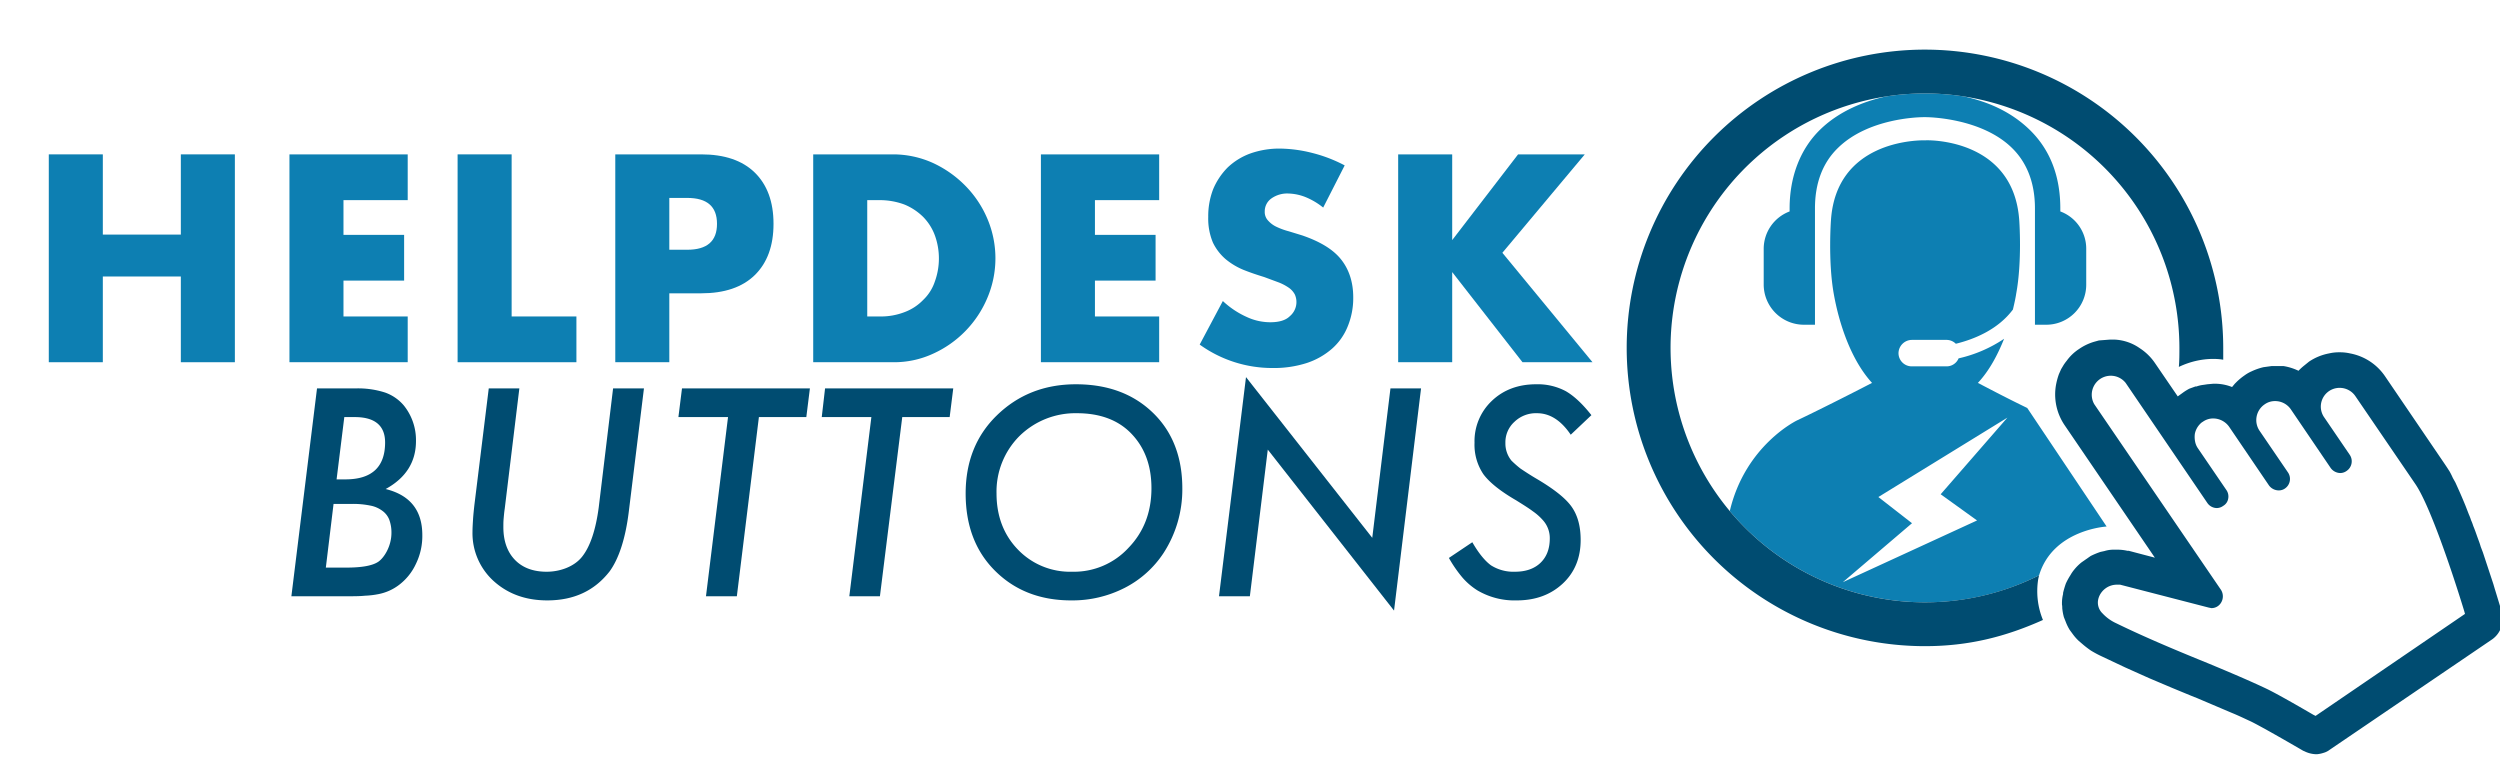
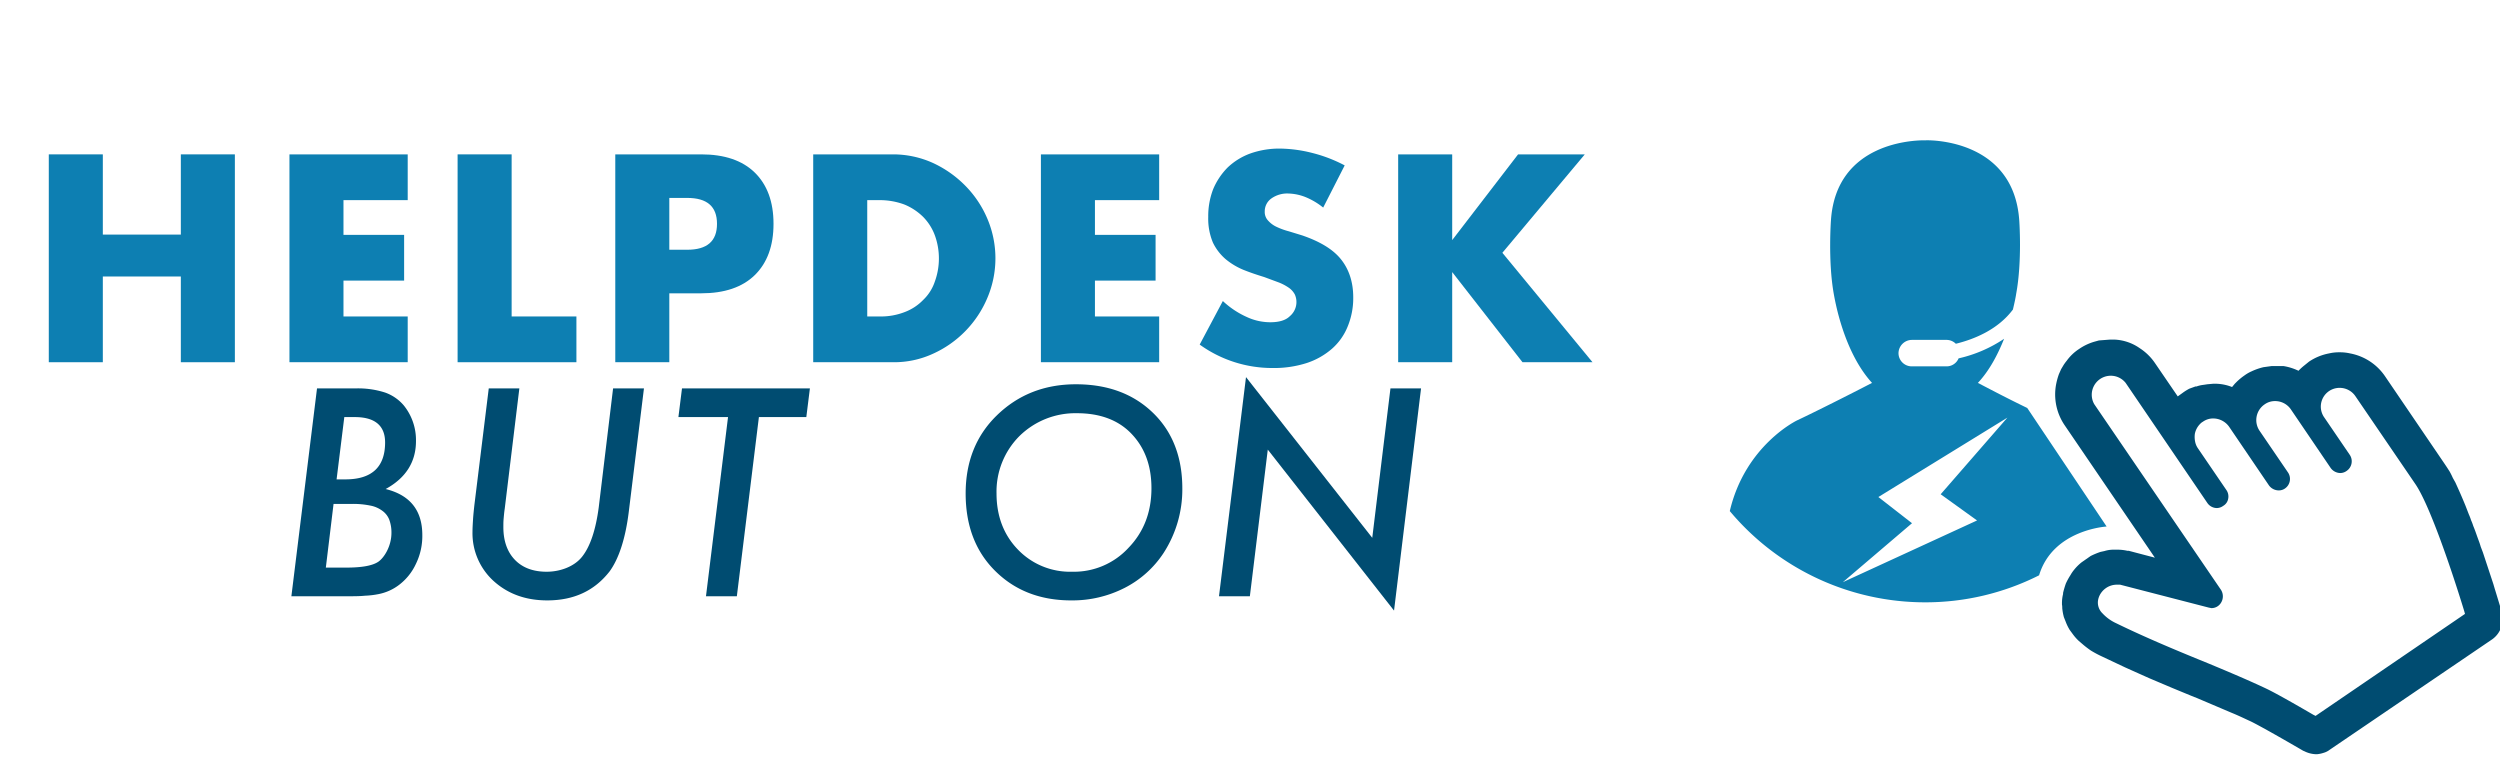
<svg xmlns="http://www.w3.org/2000/svg" viewBox="0 0 906.9 280.9">
  <title>full mark color</title>
  <path d="M37.3,85.1H65.6V56H85.2v75.4H65.6V100.3H37.3v31.1H17.7V56H37.3Z" style="fill:#0d7fb2" />
  <path d="M147.9,72.6H124.6V85.2h22v16.6h-22v13h23.3v16.6H105V56h42.9Z" style="fill:#0d7fb2" />
  <path d="M185.6,56v58.8h23.5v16.6H166V56Z" style="fill:#0d7fb2" />
  <path d="M242.8,131.4H223.2V56h31.2c8.4,0,14.9,2.2,19.4,6.6s6.8,10.6,6.8,18.6-2.3,14.2-6.8,18.6-11,6.6-19.4,6.6H242.8Zm0-40.8h6.5c7.2,0,10.8-3.1,10.8-9.4s-3.6-9.4-10.8-9.4h-6.5Z" style="fill:#0d7fb2" />
  <path d="M295,56h29a35.1,35.1,0,0,1,14.4,3.1,39.9,39.9,0,0,1,11.8,8.3,38.2,38.2,0,0,1,8,12,36.7,36.7,0,0,1,0,28.6,38.6,38.6,0,0,1-19.7,20.3,33.7,33.7,0,0,1-14.5,3.1H295Zm19.6,58.8h4.5a23.8,23.8,0,0,0,9.1-1.6,18.2,18.2,0,0,0,6.7-4.4,16.3,16.3,0,0,0,4.2-6.6,24.6,24.6,0,0,0,0-16.9,18.8,18.8,0,0,0-4.3-6.7,21.1,21.1,0,0,0-6.7-4.4,25.7,25.7,0,0,0-9-1.6h-4.5Z" style="fill:#0d7fb2" />
  <path d="M420.5,72.6H397.2V85.2h22v16.6h-22v13h23.3v16.6H377.6V56h42.9Z" style="fill:#0d7fb2" />
  <path d="M480,75.3a25.6,25.6,0,0,0-6.4-3.8,18.1,18.1,0,0,0-6.2-1.3,9.9,9.9,0,0,0-6.2,1.8,5.7,5.7,0,0,0-2.4,4.7A4.5,4.5,0,0,0,460,80a9.3,9.3,0,0,0,3.1,2.3,25.2,25.2,0,0,0,4.4,1.6l4.9,1.5c6.4,2.2,11.1,5,14,8.6s4.5,8.2,4.5,13.9a26.9,26.9,0,0,1-2,10.5,21.3,21.3,0,0,1-5.7,8.1,26.6,26.6,0,0,1-9.2,5.2,38.8,38.8,0,0,1-12.3,1.8,45,45,0,0,1-26.5-8.5l8.4-15.8a31.4,31.4,0,0,0,8.7,5.8,20.2,20.2,0,0,0,8.5,1.9c3.2,0,5.6-.7,7.1-2.2a6.7,6.7,0,0,0,1.8-7.9,7,7,0,0,0-2-2.3,18.1,18.1,0,0,0-3.7-2l-5.4-2c-2.6-.8-5-1.6-7.5-2.6a25,25,0,0,1-6.5-3.9,18.5,18.5,0,0,1-4.6-6,22.4,22.4,0,0,1-1.7-9.3,27.1,27.1,0,0,1,1.8-10.1,24.8,24.8,0,0,1,5.2-7.8,23.7,23.7,0,0,1,8.2-5.1,31.6,31.6,0,0,1,10.9-1.8,49.8,49.8,0,0,1,11.7,1.6A52.3,52.3,0,0,1,487.8,60Z" style="fill:#0d7fb2" />
  <path d="M526.8,87.1,550.7,56h24.2L545,91.7l32.7,39.7H552.3L526.8,98.7v32.7H507.2V56h19.6Z" style="fill:#0d7fb2" />
  <path d="M115,140.9h14a32,32,0,0,1,10.7,1.5,15.8,15.8,0,0,1,6.8,4.7,20,20,0,0,1,4.4,12.9c0,7.6-3.7,13.4-11,17.4,8.9,2.2,13.3,7.8,13.3,16.7a23,23,0,0,1-2.3,10.4,20.2,20.2,0,0,1-6.3,7.8,17.9,17.9,0,0,1-7.2,3.2,31.1,31.1,0,0,1-5,.6c-1.9.2-4.2.2-6.8.2H105.7Zm6,41.9-2.8,23.1h7.5c5.6,0,9.4-.7,11.5-2.1s4.8-5.6,4.8-10.5a13.4,13.4,0,0,0-.8-4.8,7.2,7.2,0,0,0-2.5-3.2,10.5,10.5,0,0,0-4.4-1.9,30.6,30.6,0,0,0-6.5-.6Zm3.9-31.5-2.8,22.6h3.2c9.6,0,14.4-4.5,14.4-13.4,0-6.1-3.7-9.2-11-9.2Z" style="fill:#004c71" />
  <path d="M233.6,140.9l-5.5,44.7c-1.2,9.8-3.6,17-6.9,21.6-5.5,7.1-13,10.6-22.7,10.6-7.7,0-14.2-2.3-19.4-7a23.4,23.4,0,0,1-7.7-17.7c0-1.5.1-3.1.2-4.7s.3-3.5.5-5.3l5.2-42.2h11.1l-5.3,43.6c-.2,1.3-.3,2.5-.4,3.6s-.1,2.1-.1,3.1c0,5,1.4,9,4.2,11.9s6.7,4.3,11.5,4.3,10-1.8,12.9-5.5,4.9-9.6,6-17.9l5.2-43.1Z" style="fill:#004c71" />
  <path d="M275.3,151.3l-8,65H256.1l8-65h-18l1.3-10.4h46.4l-1.3,10.4Z" style="fill:#004c71" />
-   <path d="M327.3,151.3l-8.1,65H308.1l8-65h-18l1.2-10.4h46.5l-1.3,10.4Z" style="fill:#004c71" />
  <path d="M428.9,177.2a42.4,42.4,0,0,1-6.8,23.4,37,37,0,0,1-14.2,12.7,41.6,41.6,0,0,1-19.3,4.5c-11.3,0-20.5-3.6-27.7-10.8s-10.6-16.6-10.6-28,3.7-20.9,11.3-28.3,17.1-11.3,28.7-11.3,20.9,3.5,28,10.4S428.9,165.9,428.9,177.2Zm-11.2-.1c0-8.3-2.5-14.8-7.3-19.8s-11.5-7.4-19.7-7.4a28.9,28.9,0,0,0-20.9,8.3,28.5,28.5,0,0,0-8.3,20.8c0,8.2,2.6,15,7.7,20.3a26.2,26.2,0,0,0,19.7,8.1,26.9,26.9,0,0,0,20.5-8.7C414.9,193,417.7,185.8,417.7,177.1Z" style="fill:#004c71" />
  <path d="M515.5,140.9l-9.8,80.6-45.8-58.4-6.5,53.2H442.2l9.8-79.5,45.8,58.3,6.6-54.2Z" style="fill:#004c71" />
-   <path d="M577.3,150.6l-7.5,7.1c-3.5-5.2-7.6-7.8-12.2-7.8a11.2,11.2,0,0,0-8.2,3.1,10,10,0,0,0-3.3,7.7,9.8,9.8,0,0,0,2.2,6.4,37.3,37.3,0,0,0,3.3,2.9c1.5,1,3.3,2.2,5.5,3.5,6.5,3.8,10.8,7.2,13,10.3s3.3,7.1,3.3,12.1c0,6.5-2.2,11.8-6.5,15.8s-9.8,6.1-16.7,6.1a26.5,26.5,0,0,1-14.2-3.6,24.1,24.1,0,0,1-5.5-4.7,46.2,46.2,0,0,1-4.9-7.1l8.5-5.7c2.3,4,4.6,6.8,6.8,8.4a15.2,15.2,0,0,0,8.7,2.3c3.9,0,7-1.1,9.2-3.2s3.4-5,3.4-8.9a9.7,9.7,0,0,0-2.5-6.6,20.1,20.1,0,0,0-3.6-3.2c-1.6-1.2-3.7-2.5-6.1-4-5.7-3.3-9.7-6.5-11.9-9.5a19.1,19.1,0,0,1-3.2-11.4,20.1,20.1,0,0,1,6.3-15.2c4.2-4,9.6-6,16-6a21.6,21.6,0,0,1,10.8,2.5Q572.5,144.5,577.3,150.6Z" style="fill:#004c71" />
  <path d="M834.4,265a4.1,4.1,0,0,1-1.6.3A4.1,4.1,0,0,0,834.4,265Z" style="fill:#0079ae" />
  <path d="M766.4,168.2l1,1.4Z" style="fill:#0079ae" />
  <path d="M739.7,208.7l-.3,1.3Z" style="fill:#0079ae" />
  <path d="M698.3,218.5a91.5,91.5,0,0,0,41.4-9.8c5-16.6,24.5-17.7,24.5-17.7l-28.8-43c-7-3.4-11.2-5.6-17.9-9.1,4.3-4.6,7.3-10.5,9.5-16a48.8,48.8,0,0,1-16.5,7.1,4.7,4.7,0,0,1-4.4,2.9H693.6a4.8,4.8,0,0,1-4.9-4.8,4.9,4.9,0,0,1,4.9-4.8h12.5a4.8,4.8,0,0,1,3.4,1.4c6.9-1.7,15.3-5.2,20.7-12.4.7-2.9,1.1-5,1.2-5.8,2.2-11.9,1.1-26.6,1.1-26.6-2-28.8-31.2-29.1-33.9-29H698c-3,0-31.9.4-33.8,29,0,0-1.1,14.7,1,26.6.5,2.7,3.6,21.1,13.9,32.4-8.1,4.2-20.4,10.4-27.2,13.6,0,0-18.8,9-24.4,32.9A92.4,92.4,0,0,0,698.3,218.5Zm-4.7-28.7-12.2-9.5,46.8-28.8L704,179.3l13.2,9.5-48.7,22.4Z" style="fill:#0d7fb2" />
-   <path d="M684.1,35c-7.6,1.7-16.7,5.1-23.8,12s-11.1,16.9-11.1,28.6v1.1a14.5,14.5,0,0,0-9.4,13.6v13a14.6,14.6,0,0,0,14.6,14.5h4V75.6c0-9.2,2.8-16.6,8.4-22,11-10.7,29.1-11.1,31.1-11.1h.7c.8,0,20.1.2,31.3,11.2,5.5,5.4,8.3,12.8,8.3,21.9v42.2h4.1a14.5,14.5,0,0,0,14.5-14.5v-13a14.4,14.4,0,0,0-9.4-13.6V75.6c0-11.7-3.7-21.3-11.1-28.5S720.1,36.7,712.5,35a92.2,92.2,0,0,0-28.4,0Z" style="fill:#0d7fb2" />
-   <path d="M698.3,18a108.2,108.2,0,1,0,0,216.4c15.8,0,29.2-3.4,42.8-9.5a27.5,27.5,0,0,1-1.7-14.9l.3-1.3A92.3,92.3,0,1,1,684.1,35a92.2,92.2,0,0,1,28.4,0,92.4,92.4,0,0,1,78.1,91.2c0,2.3,0,4.6-.2,6.9,8.8-4.2,16.1-2.6,16.1-2.6v-4.3A108.3,108.3,0,0,0,698.3,18Z" style="fill:#004c71" />
  <path d="M907.6,222c-.4-1.1-1.3-4.2-2.6-8.4l-.5-1.7-3.8-11.5-.8-2.1c-.3-1.1-.7-2.1-1.1-3.2s-1-2.9-1.6-4.3a18,18,0,0,0-.8-2.1,18,18,0,0,0-.8-2.1l-1.2-3.1c-1.3-3.2-2.6-6.1-3.7-8.5l-.9-1.6a26.8,26.8,0,0,0-1.2-2.4l-.9-1.4-.8-1.2-21.7-31.9a19.7,19.7,0,0,0-12.7-8.3,16.4,16.4,0,0,0-3.8-.4,15.8,15.8,0,0,0-3.8.4,19.5,19.5,0,0,0-7.3,3l-1.6,1.3a20.9,20.9,0,0,0-2.2,2,20,20,0,0,0-5.4-1.7H824l-2.9.4a21.9,21.9,0,0,0-4.3,1.5,13.5,13.5,0,0,0-2.6,1.5,21.5,21.5,0,0,0-2.8,2.3l-.7.7-1,1.2a16.8,16.8,0,0,0-6.3-1.2h-.5l-2.2.2-1.3.2a11,11,0,0,0-2.6.6h-.4l-2.2.8a19.4,19.4,0,0,0-2.4,1.5l-1.8,1.3-8.2-12a19.5,19.5,0,0,0-5.6-5.5,17.2,17.2,0,0,0-9-3.1h-1.9l-3.9.3-1.8.5a19.3,19.3,0,0,0-5.4,2.6,16.8,16.8,0,0,0-4.5,4.3,14.3,14.3,0,0,0-1.4,2l-.6,1-.8,1.8a24.2,24.2,0,0,0-1,3.6,19.8,19.8,0,0,0,3.1,15l32.7,48-9.5-2.5h-.5a16.4,16.4,0,0,0-3.8-.4h-1.4a11.2,11.2,0,0,0-3.1.5l-1.4.3a27.5,27.5,0,0,0-3.6,1.5l-3.3,2.3a17.2,17.2,0,0,0-2.7,2.7,12.7,12.7,0,0,0-1.3,1.9,23.8,23.8,0,0,0-1.7,3.1,33.7,33.7,0,0,0-1,3.4v.4a13.2,13.2,0,0,0-.4,3.4v.4a6.2,6.2,0,0,1,.1,1.3,19.1,19.1,0,0,0,.6,3.3l.6,1.5a17.7,17.7,0,0,0,1.5,3.1l1.1,1.5a17.1,17.1,0,0,0,2.2,2.5l1.4,1.2a34,34,0,0,0,3,2.3,39,39,0,0,0,3.5,1.9l8.9,4.2,8.7,3.9,8.5,3.6,8,3.3h.1l13.4,5.7c2.7,1.1,4.9,2.2,6.9,3.1,4.3,2.1,16.7,9.3,19.1,10.7h.1a10.1,10.1,0,0,0,4.5,1.2h.3a10.3,10.3,0,0,0,2.4-.5,6.5,6.5,0,0,0,2.2-1.1l59-40.1a8.9,8.9,0,0,0,2.7-3.1A8.7,8.7,0,0,0,907.6,222Zm-68.4,37.3c-4.8-2.8-13.3-7.7-17.1-9.5-5.9-2.8-13.2-5.9-20.9-9.1-10.3-4.2-22-9-33.5-14.6a15.7,15.7,0,0,1-5-3.6,5.4,5.4,0,0,1-1.6-4.8,6.4,6.4,0,0,1,.6-1.8,7.1,7.1,0,0,1,2.3-2.6,6.9,6.9,0,0,1,3.9-1.2h1.2l32.1,8.3,1,.2a4,4,0,0,0,3.4-1.8,4.4,4.4,0,0,0,.1-4.8l-46-67.4a6.9,6.9,0,0,1,11.4-7.7l29.6,43.5a4.2,4.2,0,0,0,3.5,1.9,4,4,0,0,0,2.3-.8,3.7,3.7,0,0,0,1.8-2.6,4.1,4.1,0,0,0-.7-3.2l-10.3-15.1a6.4,6.4,0,0,1-1-2.4,8.7,8.7,0,0,1-.1-2.8,7,7,0,0,1,1.9-3.6,3.9,3.9,0,0,1,1-.8,6.4,6.4,0,0,1,3.8-1.2,7.1,7.1,0,0,1,5.8,3.1l14.4,21.2a4.4,4.4,0,0,0,3.5,1.8,3.9,3.9,0,0,0,2.3-.7,4.2,4.2,0,0,0,1.1-5.8l-10.3-15.1a6.9,6.9,0,0,1,1.8-9.6,6.4,6.4,0,0,1,3.8-1.2,6.9,6.9,0,0,1,5.8,3.1l14.4,21.2a4.4,4.4,0,0,0,3.5,1.8,4,4,0,0,0,2.3-.8,4.2,4.2,0,0,0,1.1-5.8l-9.2-13.5a6.8,6.8,0,0,1,5.5-10.8,6.9,6.9,0,0,1,5.8,3.1l21.7,31.8c4.8,7,12.3,28.4,17.7,46l.3,1.1L840,259.7Z" style="fill:#004c71" />
</svg>